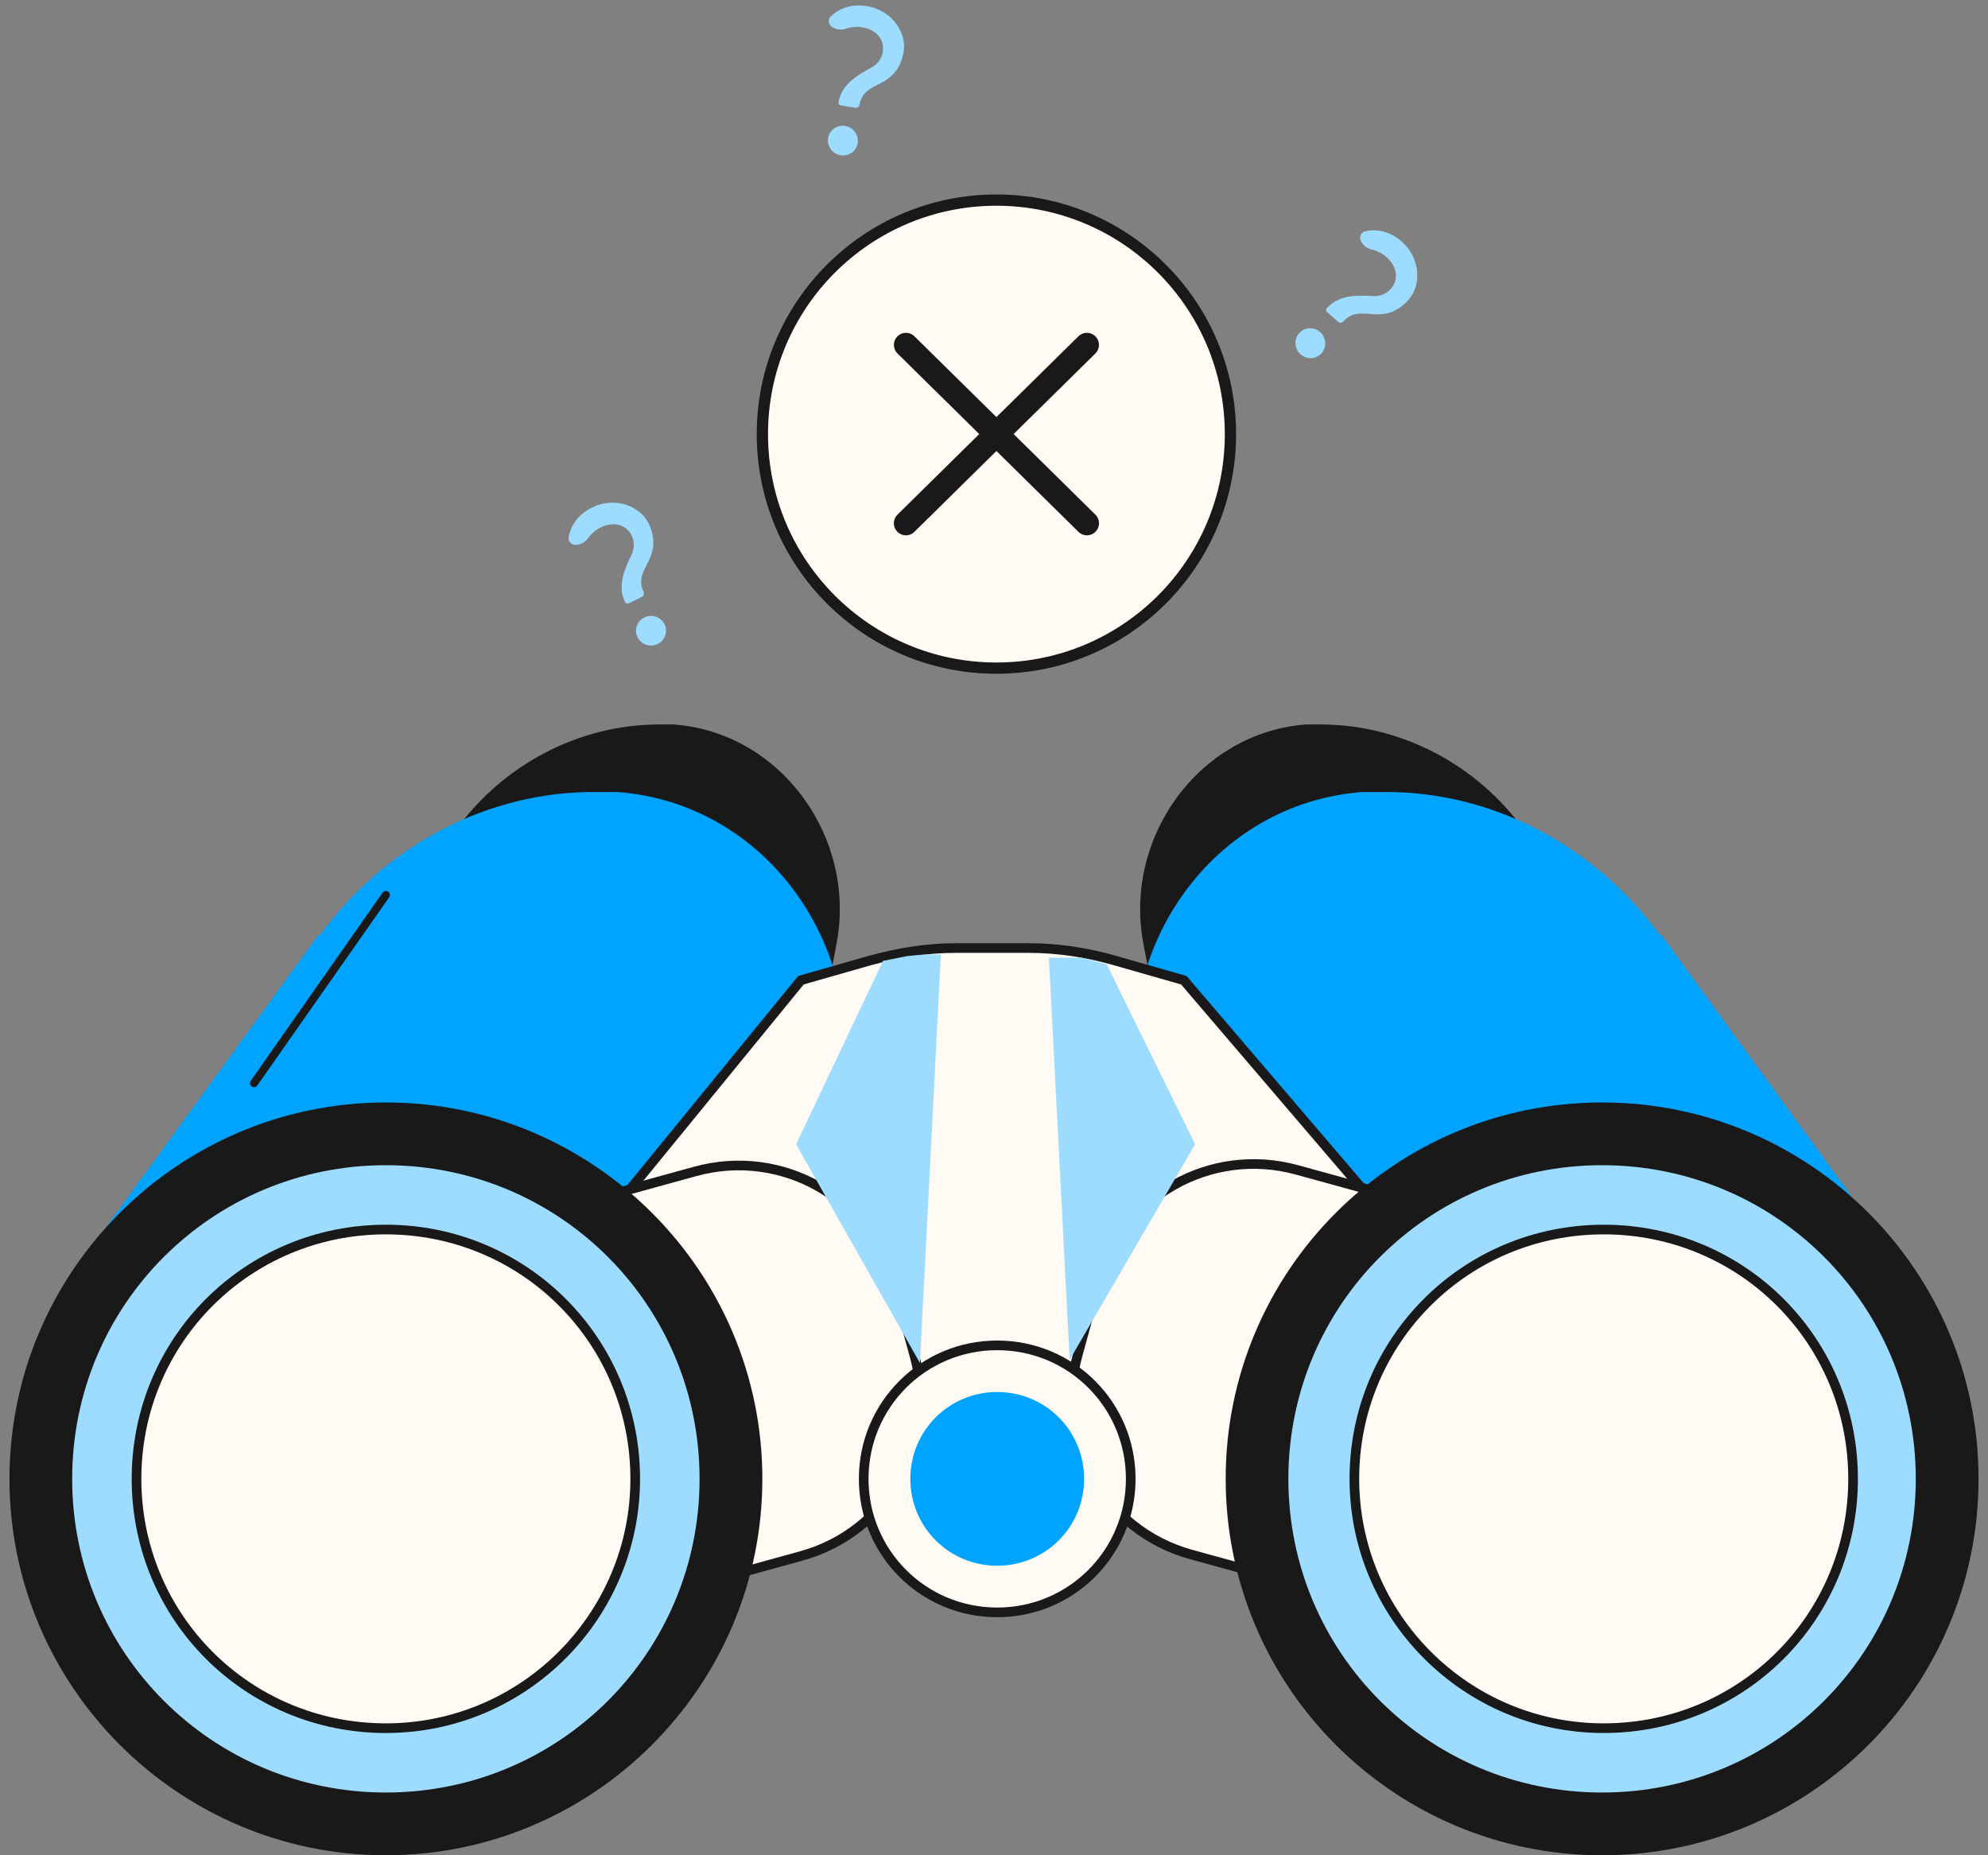
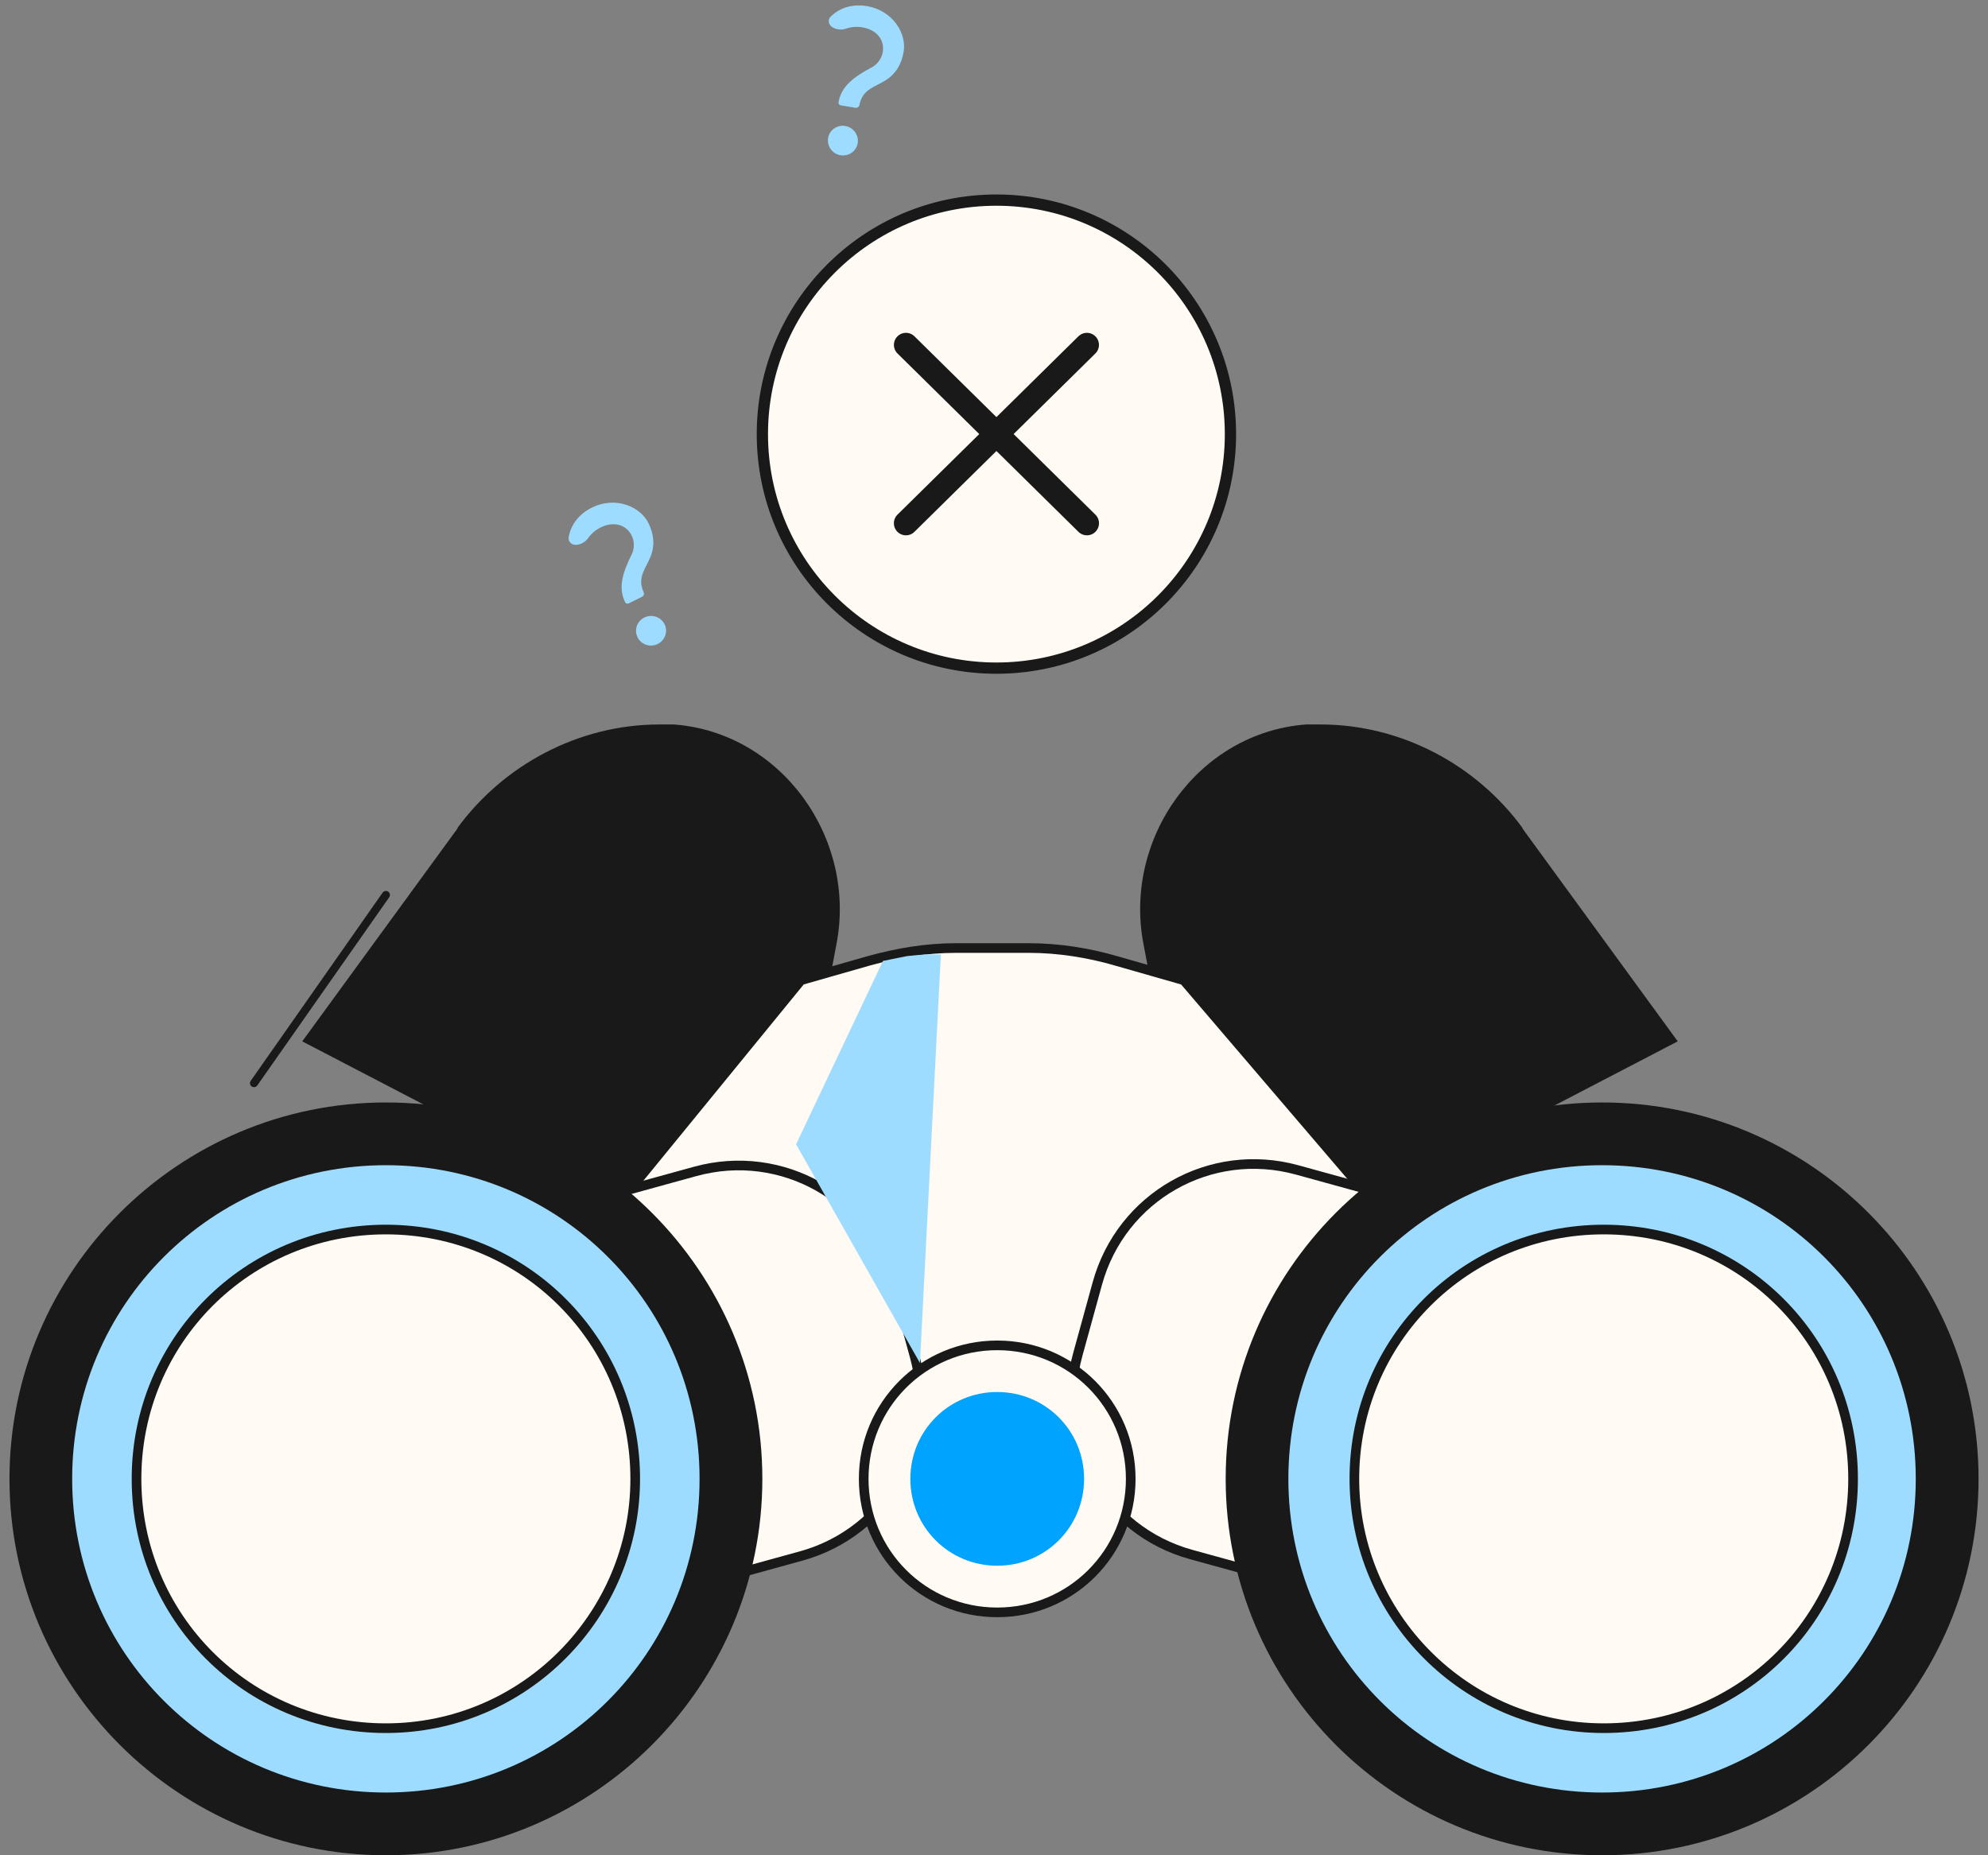
<svg xmlns="http://www.w3.org/2000/svg" width="150" height="140" viewBox="0 0 150 140" fill="none">
  <rect x="0" y="0" width="150" height="140" fill="#808080" stroke="none" />
  <path d="M34.579 62.437L22.805 78.581L58.248 97.031L63.103 71.298C64.681 63.286 58.976 55.275 50.844 54.669C50.48 54.669 50.115 54.669 49.751 54.669C43.682 54.669 37.977 57.703 34.457 62.558L34.579 62.437Z" fill="#191919" />
-   <path d="M24.019 70.57L7.875 92.782L56.67 118.151L63.468 82.708C65.531 71.541 57.884 60.616 46.596 59.767C46.11 59.767 45.625 59.767 45.139 59.767C36.764 59.645 28.995 63.894 24.14 70.57H24.019Z" fill="#00A3FE" />
  <path d="M114.815 62.437L126.589 78.581L91.145 97.031L86.29 71.298C84.712 63.286 90.417 55.275 98.55 54.669C98.914 54.669 99.278 54.669 99.642 54.669C105.711 54.669 111.416 57.703 114.936 62.558L114.815 62.437Z" fill="#191919" />
-   <path d="M125.371 70.57L141.515 92.782L92.72 118.151L85.922 82.708C83.859 71.541 91.506 60.616 102.794 59.767C103.28 59.767 103.766 59.767 104.251 59.767C112.626 59.645 120.395 63.894 125.25 70.57H125.371Z" fill="#00A3FE" />
  <path d="M90.051 94.967H60.312V113.296H90.051V94.967Z" fill="#FFFAF3" stroke="#191919" stroke-width="0.728" stroke-linecap="round" stroke-linejoin="round" />
  <path d="M47.445 89.869L60.433 73.968L65.531 72.511C67.716 71.904 69.901 71.54 72.086 71.54H77.669C79.854 71.54 82.16 71.904 84.224 72.511L89.322 73.968L102.917 89.869L85.68 104.92L63.953 103.949L47.445 89.869Z" fill="#FFFAF3" stroke="#191919" stroke-width="0.728" stroke-linecap="round" stroke-linejoin="round" />
  <path d="M29.984 94.585L52.453 88.396C59.006 86.591 65.723 90.406 67.528 96.959L69.01 102.342C70.816 108.896 67 115.612 60.447 117.417L37.978 123.606L30.017 94.701L29.984 94.585Z" fill="#FFFAF3" stroke="#191919" stroke-width="0.728" stroke-linecap="round" stroke-linejoin="round" />
  <path d="M57.521 111.596C57.521 127.255 44.776 140 29.118 140C13.46 140 0.715 127.255 0.715 111.596C0.715 95.938 13.46 83.193 29.118 83.193C44.776 83.193 57.521 95.938 57.521 111.596Z" fill="#191919" />
  <path d="M52.784 111.596C52.784 124.705 42.224 135.265 29.115 135.265C16.006 135.265 5.445 124.705 5.445 111.596C5.445 98.487 16.006 87.927 29.115 87.927C42.224 87.927 52.784 98.487 52.784 111.596Z" fill="#9EDCFF" />
  <path d="M47.929 111.596C47.929 121.914 39.554 130.41 29.115 130.41C18.676 130.41 10.301 122.035 10.301 111.596C10.301 101.158 18.676 92.782 29.115 92.782C39.554 92.782 47.929 101.158 47.929 111.596Z" fill="#FFFAF3" stroke="#191919" stroke-width="0.728" stroke-linecap="round" stroke-linejoin="round" />
  <path d="M112.348 123.495L89.879 117.306C83.326 115.501 79.51 108.784 81.316 102.231L82.798 96.848C84.603 90.295 91.32 86.479 97.873 88.284L120.342 94.473L112.38 123.378L112.348 123.495Z" fill="#FFFAF3" stroke="#191919" stroke-width="0.728" stroke-linecap="round" stroke-linejoin="round" />
  <path d="M120.884 140C136.57 140 149.287 127.283 149.287 111.596C149.287 95.91 136.57 83.193 120.884 83.193C105.197 83.193 92.481 95.91 92.481 111.596C92.481 127.283 105.197 140 120.884 140Z" fill="#191919" />
  <path d="M97.211 111.596C97.211 124.705 107.771 135.265 120.88 135.265C133.989 135.265 144.55 124.705 144.55 111.596C144.55 98.487 133.989 87.927 120.88 87.927C107.771 87.927 97.211 98.487 97.211 111.596Z" fill="#9EDCFF" />
  <path d="M102.191 111.596C102.191 121.914 110.567 130.41 121.006 130.41C131.444 130.41 139.82 122.035 139.82 111.596C139.82 101.158 131.444 92.782 121.006 92.782C110.567 92.782 102.191 101.158 102.191 111.596Z" fill="#FFFAF3" stroke="#191919" stroke-width="0.728" stroke-linecap="round" stroke-linejoin="round" />
  <path d="M85.317 111.596C85.317 117.18 80.826 121.671 75.243 121.671C69.659 121.671 65.168 117.18 65.168 111.596C65.168 106.013 69.659 101.522 75.243 101.522C80.826 101.522 85.317 106.013 85.317 111.596Z" fill="#FFFAF3" stroke="#191919" stroke-width="0.728" stroke-linecap="round" stroke-linejoin="round" />
  <path d="M81.797 111.596C81.797 115.238 78.883 118.151 75.242 118.151C71.601 118.151 68.688 115.238 68.688 111.596C68.688 107.955 71.601 105.042 75.242 105.042C78.883 105.042 81.797 107.955 81.797 111.596Z" fill="#00A3FE" />
  <path d="M70.991 72.026L69.413 102.857L60.066 86.349L66.621 72.512L68.442 72.147C68.442 72.147 69.656 72.026 69.777 72.026H70.991Z" fill="#9EDCFF" />
-   <path d="M79.129 72.026L80.707 102.614L90.175 86.349L83.499 72.754L81.556 72.269C81.435 72.269 81.192 72.269 81.071 72.269H79.129V72.026Z" fill="#9EDCFF" />
  <path d="M19.164 81.737L29.117 67.535" stroke="#191919" stroke-width="0.607" stroke-linecap="round" stroke-linejoin="round" />
  <circle cx="75.182" cy="32.759" r="17.659" fill="#FFFAF3" stroke="#191919" stroke-width="0.85" />
  <path d="M68.356 39.485L82.009 26.026" stroke="#191919" stroke-width="1.821" stroke-linecap="round" stroke-linejoin="round" />
  <path d="M82.012 39.485L68.358 26.026" stroke="#191919" stroke-width="1.821" stroke-linecap="round" stroke-linejoin="round" />
-   <path d="M100.124 23.542C100.043 23.471 100.036 23.349 100.106 23.269C100.939 22.329 102.112 22.243 103.655 22.343C104.059 22.37 104.592 22.191 104.929 21.811C105.571 21.085 105.421 20.115 104.621 19.407C104.29 19.114 103.886 18.913 103.478 18.827C103.027 18.732 102.516 18.225 102.651 17.784C102.7 17.627 102.817 17.498 102.977 17.459C103.595 17.307 104.69 17.283 105.771 18.239C107.216 19.518 107.231 21.547 106.293 22.607C105.647 23.338 104.944 23.679 104.123 23.719C103.06 23.751 102.193 23.35 101.354 24.257C101.256 24.369 101.084 24.384 100.972 24.286L100.124 23.542ZM98.132 26.739C97.657 26.319 97.623 25.602 98.03 25.142C98.442 24.677 99.145 24.648 99.605 25.055C100.075 25.471 100.12 26.197 99.713 26.657C99.301 27.122 98.593 27.147 98.132 26.739Z" fill="#9EDCFF" />
  <path d="M63.426 7.946C63.321 7.929 63.25 7.829 63.268 7.723C63.482 6.486 64.435 5.797 65.8 5.07C66.158 4.881 66.518 4.448 66.604 3.948C66.769 2.994 66.132 2.247 65.079 2.065C64.644 1.99 64.195 2.031 63.802 2.172C63.369 2.328 62.667 2.165 62.551 1.72C62.509 1.561 62.541 1.39 62.657 1.272C63.103 0.817 64.022 0.222 65.443 0.467C67.345 0.796 68.424 2.514 68.183 3.909C68.017 4.87 67.599 5.53 66.922 5.996C66.034 6.581 65.086 6.695 64.849 7.908C64.824 8.055 64.686 8.159 64.539 8.134L63.426 7.946ZM63.413 11.713C62.787 11.605 62.381 11.013 62.486 10.408C62.592 9.796 63.175 9.402 63.78 9.506C64.399 9.613 64.818 10.208 64.714 10.813C64.608 11.425 64.018 11.818 63.413 11.713Z" fill="#9EDCFF" />
  <path d="M47.426 45.535C47.331 45.582 47.215 45.542 47.168 45.446C46.619 44.317 46.989 43.201 47.674 41.813C47.854 41.451 47.893 40.89 47.671 40.433C47.247 39.562 46.294 39.328 45.333 39.795C44.935 39.989 44.595 40.285 44.359 40.629C44.098 41.008 43.434 41.286 43.079 40.992C42.952 40.888 42.879 40.73 42.903 40.567C43 39.937 43.398 38.917 44.695 38.286C46.431 37.442 48.31 38.206 48.93 39.479C49.356 40.356 49.401 41.136 49.124 41.91C48.746 42.904 48.043 43.55 48.559 44.673C48.624 44.806 48.573 44.971 48.439 45.037L47.426 45.535ZM49.616 48.6C49.045 48.878 48.37 48.635 48.101 48.082C47.829 47.523 48.072 46.863 48.625 46.594C49.19 46.32 49.877 46.557 50.146 47.11C50.418 47.668 50.168 48.332 49.616 48.6Z" fill="#9EDCFF" />
</svg>